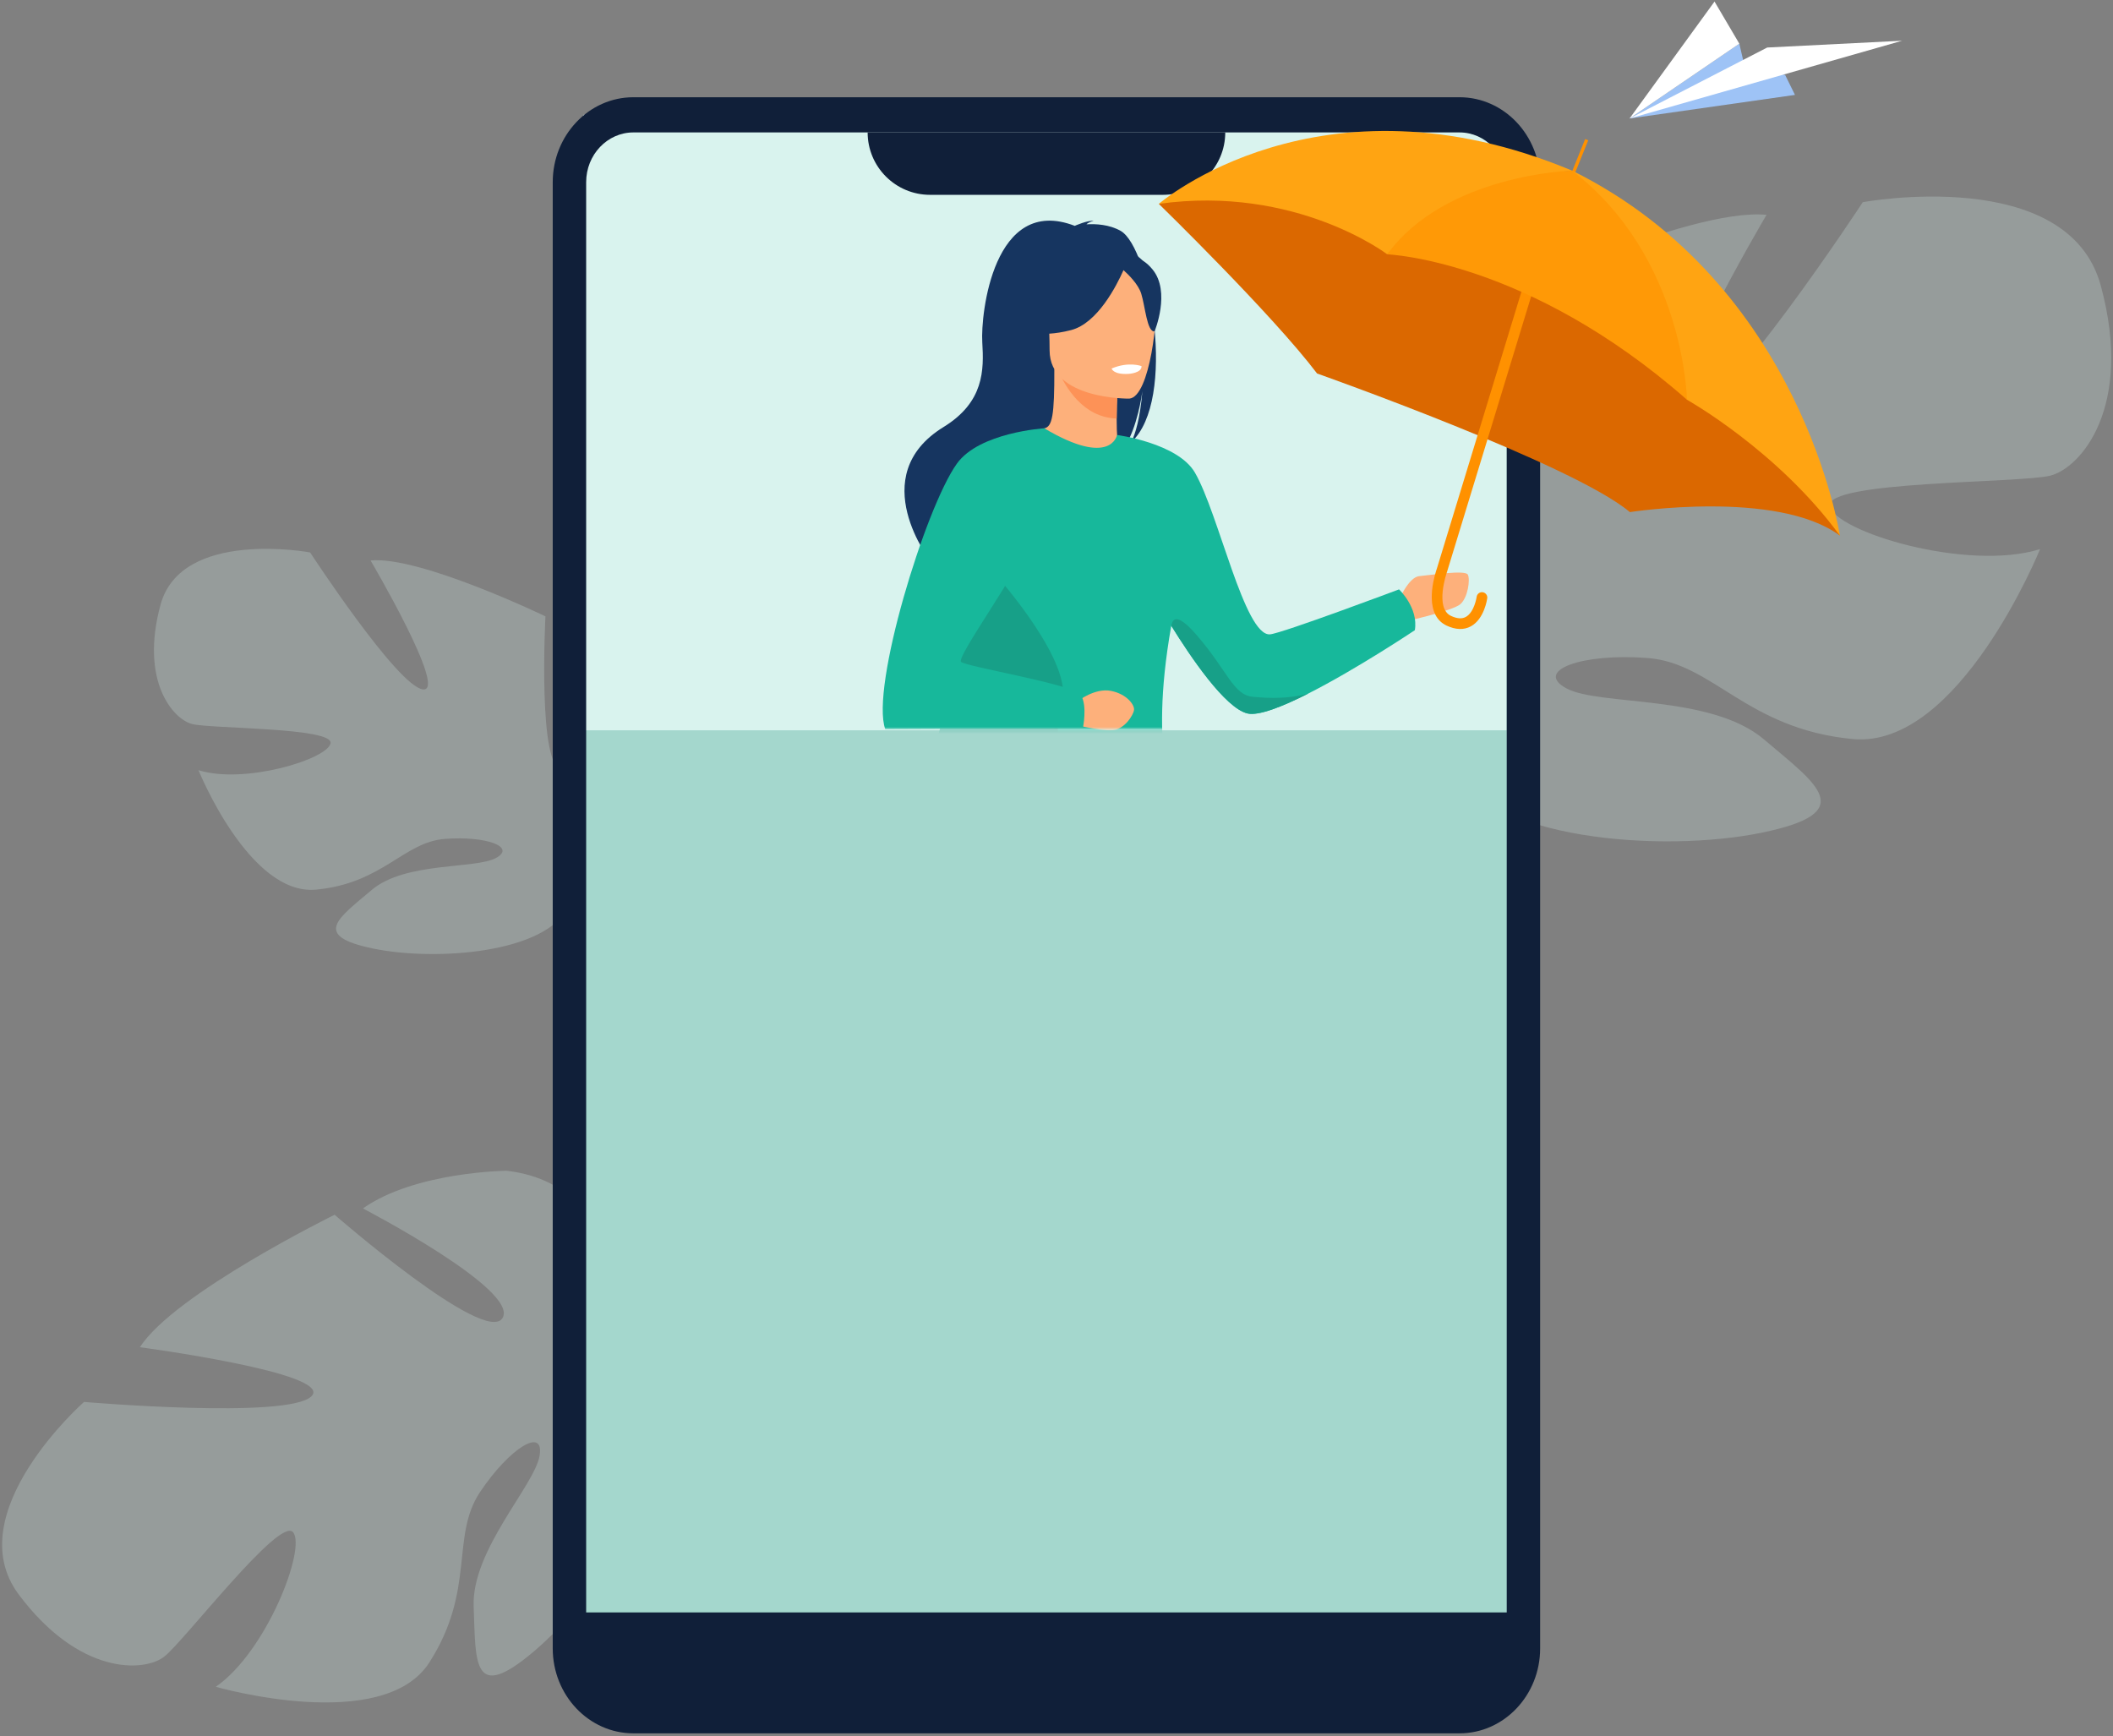
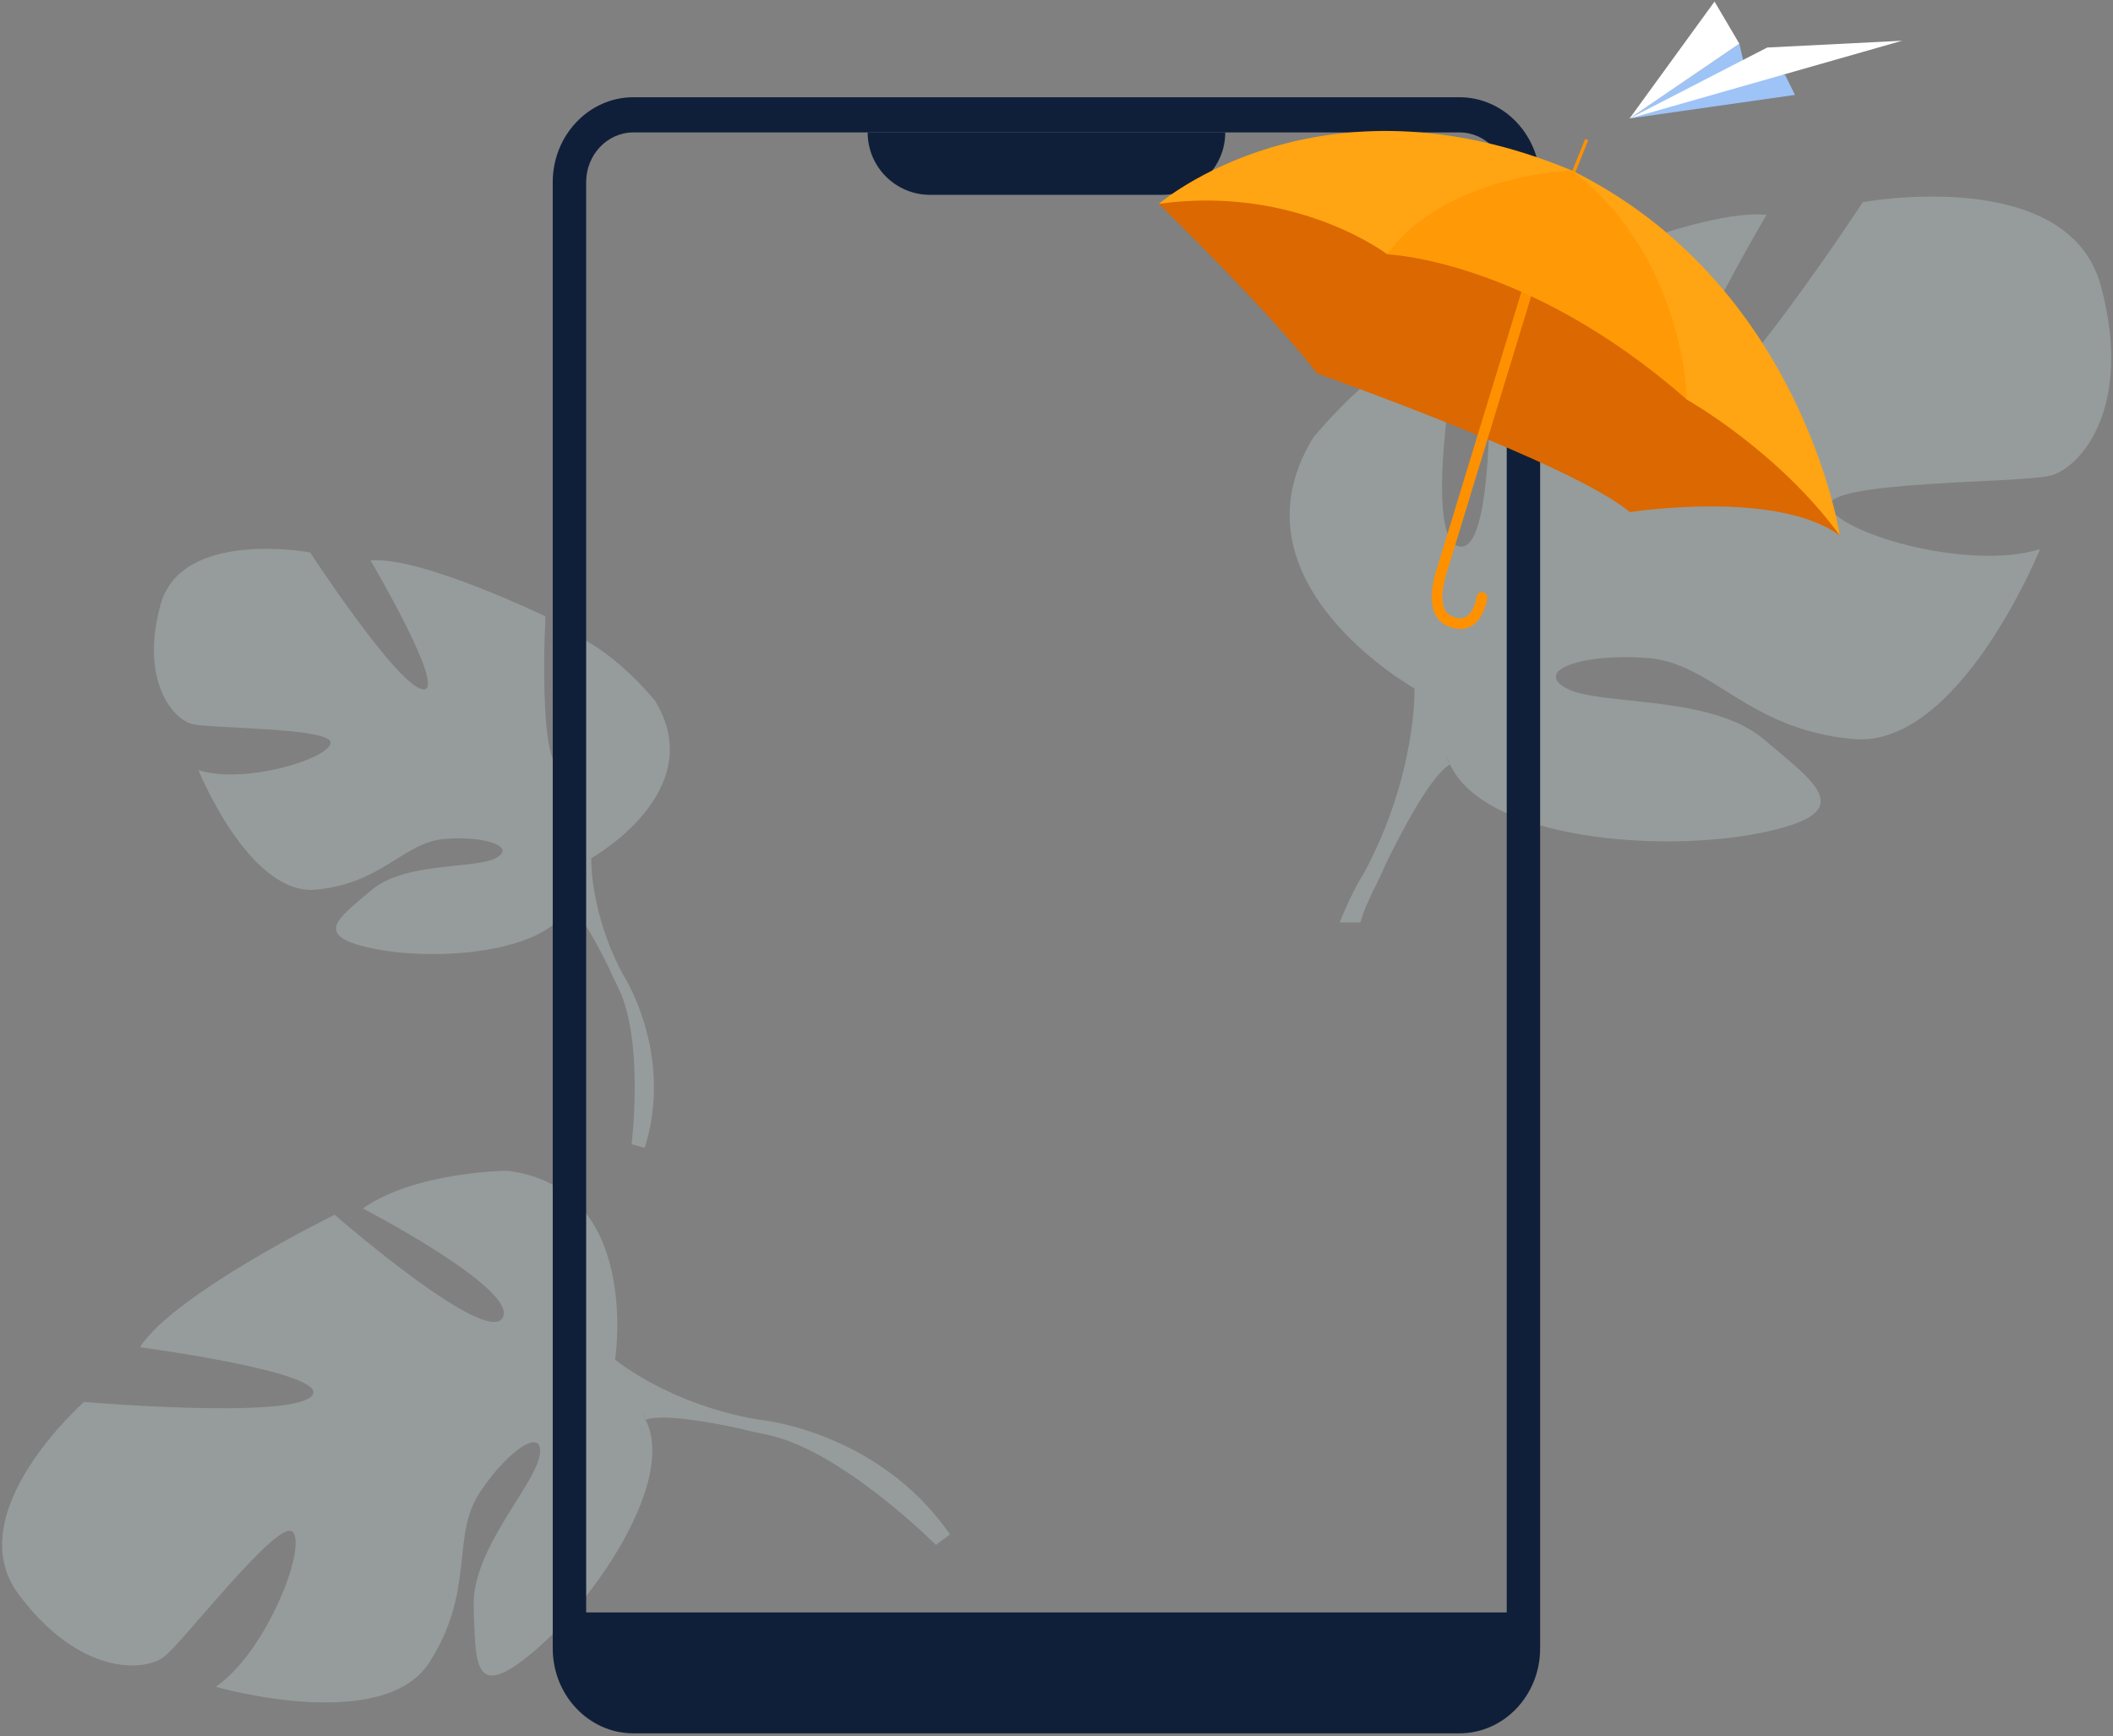
<svg xmlns="http://www.w3.org/2000/svg" width="606" height="498" viewBox="0 0 606 498" fill="none">
  <rect x="0" y="0" width="606" height="498" fill="#808080" stroke="none" />
  <path opacity="0.25" d="M104.079 346.58C104.079 346.58 148.983 369.914 144.127 377.999C139.268 386.088 95.963 348.393 95.963 348.393C95.963 348.393 49.939 371.033 40.123 386.388C40.123 386.388 96.026 393.807 89.327 400.45C82.628 407.092 24.098 402.073 24.098 402.073C24.098 402.073 -12.061 433.943 5.341 457.263C22.742 480.584 41.373 479.584 47.089 475.144C52.805 470.705 80.152 434.899 84.035 439.429C87.914 443.961 76.499 473.674 61.884 483.777C61.884 483.777 109.808 497.578 123.133 476.801C136.462 456.023 129.186 440.648 137.658 427.957C146.127 415.265 156.213 409.049 154.739 417.561C153.266 426.073 135.208 444.628 135.842 460.743C136.475 476.857 135.398 488.656 153.166 473.591C170.934 458.526 193.915 424.5 185.159 407.219C184.776 406.466 184.413 405.746 184.066 405.059C184.902 406.342 185.159 407.219 185.159 407.219C189.689 405.423 202.8 407.686 212.572 409.785C214.159 410.239 216.435 410.769 219.602 411.385C220.991 411.719 222.121 412.002 222.908 412.198C243.709 418.294 268.419 443.098 268.419 443.098L272.459 440.072C251.571 409.952 217.235 407.099 217.235 407.099C191.698 402.68 176.407 389.941 176.407 389.941C176.407 389.941 184.159 340.247 145.281 335.774C145.281 335.774 119.057 336.021 104.079 346.58Z" fill="#D9F3EE" />
  <path opacity="0.25" d="M161.445 180.883C161.445 180.883 168.695 219.668 161.392 220.571C154.09 221.475 156.433 176.77 156.433 176.77C156.433 176.77 120.417 159.389 106.272 160.739C106.272 160.739 128.576 198.631 121.277 197.711C113.978 196.788 88.941 158.436 88.941 158.436C88.941 158.436 51.998 151.543 46.039 173.434C40.08 195.324 49.645 206.283 55.118 207.66C60.591 209.036 95.717 208.626 94.8 213.186C93.88 217.745 70.15 225.014 56.925 220.891C56.925 220.891 71.476 256.95 90.637 255.151C109.798 253.351 115.744 241.499 127.609 240.602C139.471 239.706 148.134 242.912 142.201 246.095C136.265 249.281 116.197 247.108 106.605 255.241C97.013 263.373 89.254 268.379 107.039 272.052C124.826 275.725 156.763 273.485 163.165 259.81C163.445 259.213 163.712 258.643 163.965 258.1C163.578 259.23 163.165 259.81 163.165 259.81C166.445 261.73 171.354 270.865 174.76 277.874C175.244 279.068 176.014 280.717 177.154 282.961C177.617 283.974 177.987 284.804 178.24 285.38C184.489 301.082 181.133 328.172 181.133 328.172L184.933 329.198C193.392 301.898 178.647 279.444 178.647 279.444C169.091 261.64 169.568 246.132 169.568 246.132C169.568 246.132 203.807 227.017 187.876 200.994C187.879 200.99 175.127 185.006 161.445 180.883Z" fill="#D9F3EE" />
  <path opacity="0.25" d="M602.512 81.955C593.07 47.092 534.237 57.984 534.237 57.984C534.237 57.984 494.289 118.997 482.667 120.447C471.045 121.897 506.637 61.614 506.637 61.614C484.12 59.434 426.74 87.034 426.74 87.034C426.74 87.034 430.373 158.216 418.751 156.762C407.129 155.309 418.751 93.573 418.751 93.573C396.96 100.109 376.623 125.533 376.623 125.533C351.203 166.935 405.676 197.438 405.676 197.438C405.676 197.438 406.403 222.131 391.151 250.458C391.151 250.458 387.708 255.687 384.209 264.576H390.148C390.634 262.983 391.168 261.443 391.761 259.967C391.761 259.953 391.764 259.947 391.774 259.94C391.784 259.917 391.791 259.897 391.801 259.877C392.208 258.96 392.794 257.654 393.521 256.061C393.521 256.057 393.524 256.057 393.524 256.054C393.524 256.051 393.527 256.051 393.527 256.047C395.341 252.494 396.567 249.871 397.344 247.975C397.347 247.968 397.347 247.961 397.35 247.958C402.79 236.806 410.622 222.275 415.848 219.225C415.848 219.225 415.192 218.302 414.578 216.499C414.985 217.368 415.405 218.275 415.848 219.225C426.017 241.016 476.861 244.645 505.187 238.836C533.514 233.027 521.165 225.034 505.914 212.069C490.662 199.101 458.703 202.52 449.261 197.434C439.819 192.351 453.62 187.265 472.505 188.719C491.389 190.172 500.831 209.056 531.338 211.962C561.844 214.869 585.084 157.489 585.084 157.489C564.02 164.025 526.252 152.406 524.798 145.14C523.345 137.878 579.272 138.605 587.987 136.425C596.7 134.252 611.955 116.821 602.512 81.955Z" fill="#D9F3EE" />
  <path d="M514.79 27.218L467.349 33.984L498.832 12.526L500.431 19.405L511.967 21.495L514.79 27.218Z" fill="#9EC3F6" />
  <path d="M467.349 33.984L506.827 13.63L545.519 11.683L467.349 33.984Z" fill="white" />
  <path d="M498.832 12.526L467.349 33.984L491.719 0.448L498.832 12.526Z" fill="white" />
-   <path d="M436.916 51.748V473.264C436.916 483.656 428.493 492.076 418.101 492.076H182.13C171.737 492.076 163.315 483.656 163.315 473.264V51.748C163.315 41.356 171.737 32.934 182.13 32.934H418.101C428.493 32.934 436.916 41.356 436.916 51.748Z" fill="#A4D7CD" />
-   <path d="M432.123 32.934H167.318V209.453H432.123V32.934Z" fill="#D9F3EE" />
  <path d="M333.501 55.878H266.733C256.85 55.878 248.838 47.865 248.838 37.983H351.399C351.396 47.865 343.383 55.878 333.501 55.878Z" fill="#101F39" />
  <path d="M418.585 497.125H181.643C168.895 497.125 158.522 486.199 158.522 472.771V52.242C158.522 38.813 168.895 27.888 181.643 27.888H418.585C431.333 27.888 441.705 38.813 441.705 52.242V472.771C441.705 486.199 431.333 497.125 418.585 497.125ZM181.646 37.98C174.181 37.98 168.108 44.379 168.108 52.242V472.771C168.108 480.633 174.181 487.033 181.646 487.033H418.588C426.054 487.033 432.126 480.633 432.126 472.771V52.242C432.126 44.379 426.054 37.98 418.588 37.98H181.646Z" fill="#101F39" />
  <path d="M417.334 491.922H175.53C168.618 491.922 163.015 486.319 163.015 479.407V462.456H437.212V472.045C437.212 483.02 428.313 491.922 417.334 491.922Z" fill="#101F39" />
  <path d="M408.189 63.004L405.466 64.957L402.73 63.024C403.336 62.17 404.339 61.607 405.466 61.607C406.586 61.607 407.582 62.157 408.189 63.004Z" fill="#2B478B" />
  <path d="M405.466 56.844C402.73 56.844 400.307 58.208 398.84 60.287L400.57 61.501C401.656 59.961 403.45 58.961 405.466 58.961C407.469 58.961 409.249 59.947 410.335 61.467L412.059 60.234C410.582 58.178 408.176 56.844 405.466 56.844Z" fill="#2B478B" />
  <path d="M405.466 47.792C399.673 47.792 394.551 50.672 391.448 55.075L393.178 56.288C395.901 52.435 400.397 49.908 405.469 49.908C410.499 49.908 414.965 52.392 417.698 56.194L419.411 54.961C416.295 50.622 411.209 47.792 405.466 47.792Z" fill="#2B478B" />
  <path d="M405.466 52.745C401.346 52.745 397.69 54.785 395.467 57.911L397.197 59.124C399.04 56.548 402.056 54.861 405.466 54.861C408.846 54.861 411.845 56.518 413.692 59.061L415.405 57.834C413.178 54.748 409.552 52.745 405.466 52.745Z" fill="#2B478B" />
  <mask id="mask0" maskUnits="userSpaceOnUse" x="168" y="58" width="265" height="152">
-     <rect x="168.698" y="58.348" width="263.945" height="150.826" fill="#C4C4C4" />
-   </mask>
+     </mask>
  <g mask="url(#mask0)">
    <path d="M401.002 172.567C401.002 172.567 403.875 165.528 407.038 165.241C410.198 164.955 420.256 163.375 420.973 164.812C421.693 166.248 420.973 171.421 418.817 173.287C416.66 175.154 403.298 178.173 403.298 178.173L401.002 172.567Z" fill="#FDB07B" />
    <path d="M321.392 66.213C318.162 64.377 314.296 64.177 311.59 64.337C312.286 63.617 313.656 63.357 313.656 63.357C311.98 63.107 308.233 64.773 308.233 64.773C284.893 55.778 281.223 90.147 281.713 98.133C282.2 106.115 282.26 115.307 270.608 122.47C247.681 136.562 267.025 161.159 267.025 161.159C267.205 161.265 277.694 179.05 277.694 179.05C277.104 172.597 306.877 138.548 322.408 128.349C326.191 122.783 327.534 112.948 327.634 112.175C326.981 119.97 325.648 124.346 324.455 126.809C337.607 114.701 329.947 71.076 321.392 66.213Z" fill="#163560" />
    <path d="M321.485 128.856C321.562 128.889 313.986 132.825 308.287 131.266C302.924 129.802 299.421 122.853 299.498 122.837C301.767 122.387 302.424 119.267 302.374 105.859L303.4 106.062L320.658 109.478C320.658 109.478 320.265 114.911 320.255 120.027C320.242 124.323 320.502 128.396 321.485 128.856Z" fill="#FDB07B" />
    <path d="M320.659 109.478C320.659 109.478 320.265 114.911 320.255 120.027C310.597 119.754 305.494 110.945 303.401 106.062L320.659 109.478Z" fill="#FD9257" />
    <path d="M301.618 104.182C301.618 104.182 296.558 96.186 295.342 89.347C294.475 84.465 296.962 66.37 315.146 68.976C315.146 68.976 320.429 69.496 325.391 72.849C329.341 75.516 335.037 81.272 328.668 97.063L327.015 102.396L301.618 104.182Z" fill="#163560" />
    <path d="M323.885 114.324C323.885 114.324 301.034 114.701 301.021 100.469C301.004 86.238 298.045 76.699 312.633 75.856C327.221 75.012 330.061 80.442 331.221 85.191C332.38 89.937 329.827 113.858 323.885 114.324Z" fill="#FDB07B" />
    <path d="M302.308 78.505C302.308 78.505 317.912 67.837 322.852 75.212C324.348 73.929 327.015 72.999 330.541 77.272C335.837 83.691 331.124 95.043 331.124 95.043C328.951 95.296 328.438 87.834 327.298 84.211C326.438 81.478 323.572 78.685 322.212 77.479C320.219 81.972 314.736 92.727 307.18 94.67C297.578 97.14 293.415 94.567 293.415 94.567C293.415 94.567 300.781 88.717 302.308 78.505Z" fill="#163560" />
    <path d="M270.604 190.325C268.351 180.876 276.017 162.538 284.02 147.357C291.282 133.599 298.818 122.437 299.494 122.837C318.645 134.202 320.375 124.753 320.375 124.753C320.375 124.753 337.77 127.063 342.696 135.542C349.508 147.267 356.927 182.453 364.217 181.933C367.563 181.693 401.235 169.038 401.235 169.038C401.235 169.038 406.845 174.294 405.772 180.74C405.772 180.74 389.147 191.872 375.085 198.977C367.65 202.734 360.927 205.363 357.767 204.62C351.361 203.11 341.356 188.262 335.95 179.523C335.937 179.503 335.927 179.483 335.913 179.466C329.014 218.522 338.396 227.417 333.647 231.537C328.631 235.886 321.468 229.467 305.704 236.296C295.365 240.782 281.017 247.265 271.361 248.395C266.295 248.988 262.515 248.108 261.286 244.689C257.709 234.743 274.904 208.343 270.604 190.325Z" fill="#17B89B" />
    <path d="M318.805 105.695C318.805 105.695 319.232 107.505 323.728 107.225C323.728 107.225 327.504 106.992 327.388 105.005C327.388 105.002 323.728 103.589 318.805 105.695Z" fill="white" />
    <path d="M261.292 244.685C262.525 248.105 266.305 248.988 271.368 248.392C278.053 245.479 306.93 234.293 306.607 226.711C306.127 215.489 301.054 215.129 304.637 201.277C307.513 190.155 287.959 167.285 283.703 162.788C275.7 177.97 268.351 180.876 270.604 190.325C274.904 208.343 257.709 234.743 261.292 244.685Z" fill="#17A088" />
    <path d="M335.957 179.523C341.363 188.265 351.368 203.114 357.774 204.62C360.934 205.367 367.653 202.737 375.092 198.977C369.666 200.377 364.393 200.337 359.271 199.844C353.718 199.307 352.105 192.501 343.329 182.289C337.633 175.67 336.237 177.337 335.957 179.523Z" fill="#17A088" />
    <path d="M309.207 201.011C309.207 201.011 314.043 197.248 318.609 198.144C323.175 199.041 325.415 202.174 325.235 203.607C325.055 205.04 322.638 209.07 319.145 209.43C315.652 209.786 305.71 207.28 305.71 207.28L309.207 201.011Z" fill="#FDB07B" />
    <path d="M299.498 122.837C299.498 122.837 280.873 123.983 274.428 132.975C265.352 145.634 249.591 197.308 253.89 209.13L310.55 208.89C310.55 208.89 311.923 202.47 310.013 199.367C308.104 196.264 277.057 191.248 275.624 189.815C274.191 188.382 293.535 161.872 293.535 157.576C293.532 153.276 299.498 122.837 299.498 122.837Z" fill="#17B89B" />
  </g>
  <path d="M332.356 58.478C332.356 58.478 364.975 90.242 377.733 107.119C377.733 107.119 451.181 133.107 467.438 146.873C467.438 146.873 509.717 140.286 527.663 153.606C527.663 153.606 516.774 113.754 440.057 68.446C440.057 68.446 358.282 46.599 332.356 58.478Z" fill="#DB6800" />
  <path d="M413.096 178.224C408.384 173.841 411.792 163.911 412.091 163.068L442.992 61.889C443.237 61.081 444.094 60.626 444.902 60.875C445.711 61.121 446.165 61.978 445.917 62.785L415.002 164.002C414.994 164.028 414.985 164.053 414.977 164.079C414.938 164.179 411.394 174.415 416.146 176.641C417.876 177.452 419.262 177.549 420.381 176.941C422.85 175.591 423.498 171.211 423.503 171.17C423.615 170.333 424.384 169.744 425.22 169.855C426.056 169.966 426.647 170.735 426.535 171.571C426.502 171.814 425.704 177.52 421.85 179.625C419.846 180.721 417.49 180.649 414.851 179.412C414.171 179.082 413.587 178.681 413.096 178.224Z" fill="#FF9100" />
  <path d="M454.618 39.875L450.84 49.242L451.721 49.598L455.499 40.23L454.618 39.875Z" fill="#FF9100" />
  <path d="M332.359 58.465C332.359 58.465 378.365 18.634 450.851 48.925C450.851 48.925 415.412 52.495 397.86 72.942C397.864 72.946 371.699 52.989 332.359 58.465Z" fill="#FFA412" />
  <path d="M527.666 153.606C527.666 153.606 516.844 81.572 450.844 48.916C450.844 48.916 472.3 91.505 483.808 114.643C483.808 114.643 509.876 129.234 527.666 153.606Z" fill="#FFA412" />
  <path d="M450.848 48.924C450.848 48.924 414.545 49.976 397.856 72.946C397.856 72.946 438.036 74.398 483.812 114.646C483.812 114.646 483.186 73.764 450.848 48.924Z" fill="#FF9906" />
</svg>